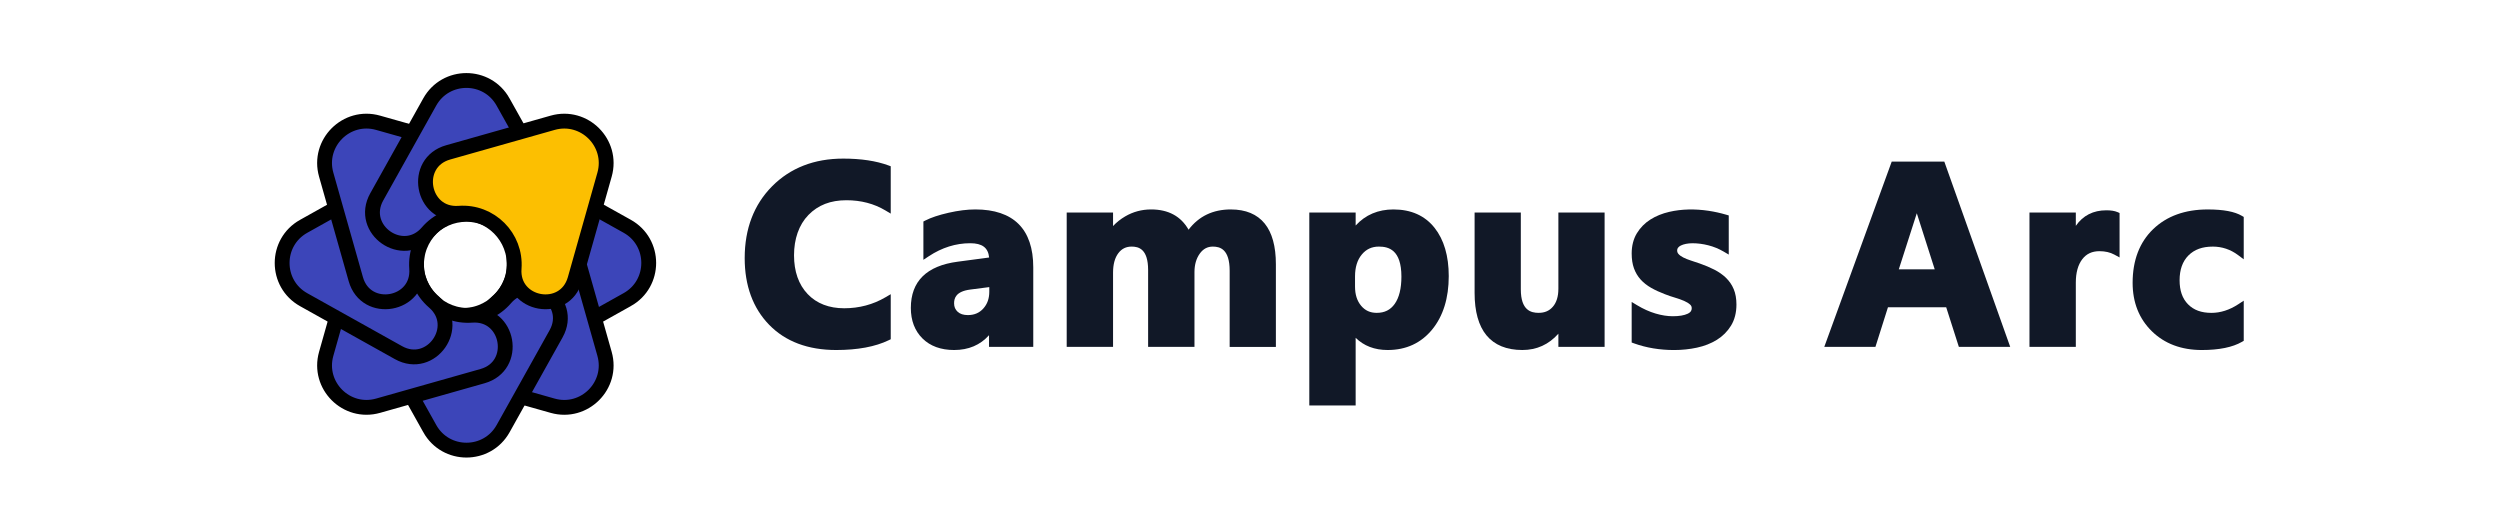
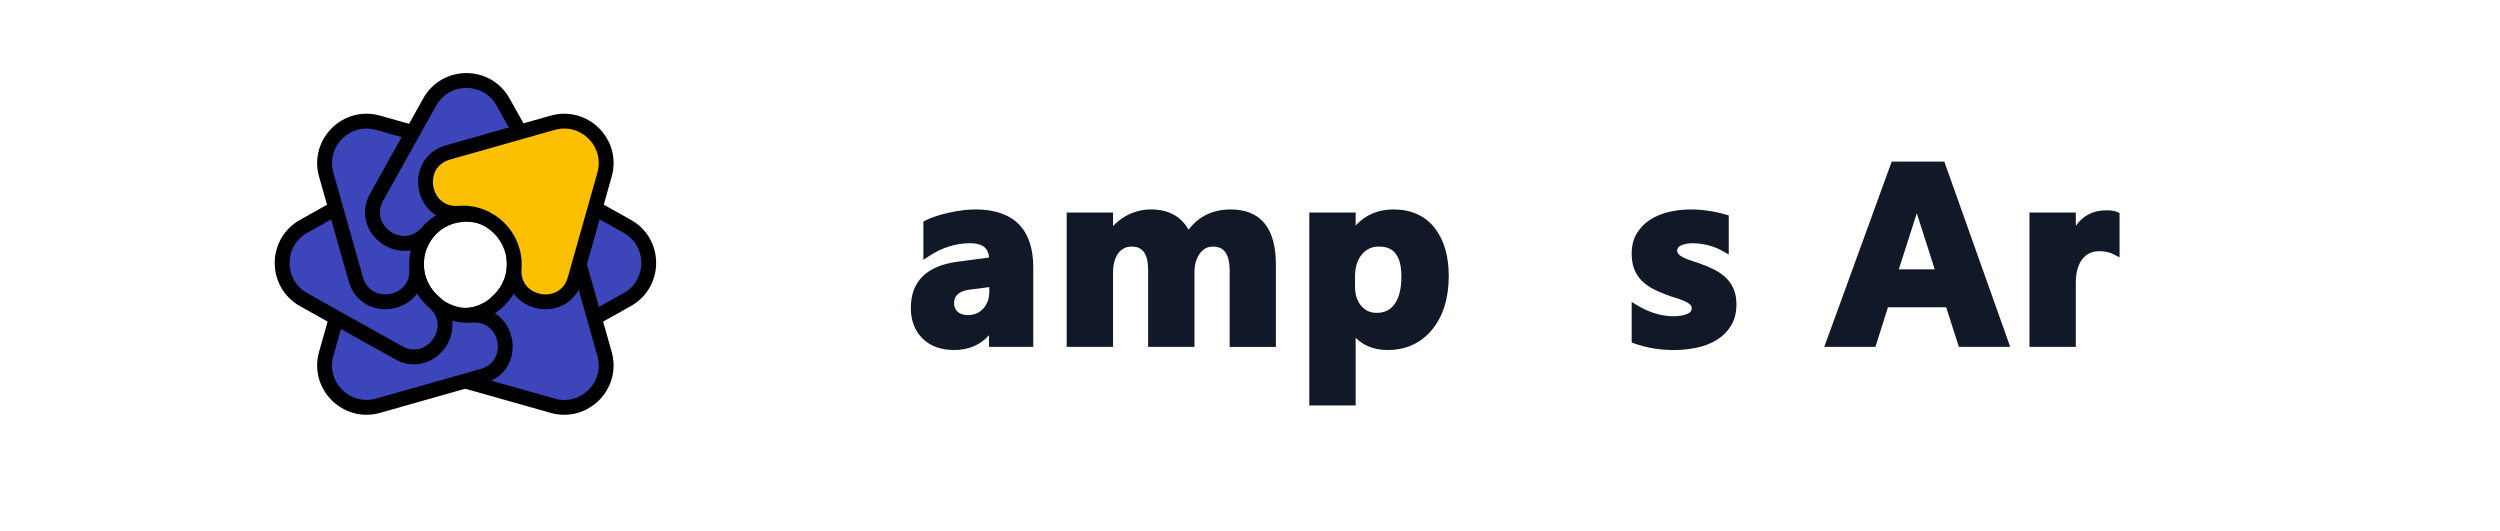
<svg xmlns="http://www.w3.org/2000/svg" id="katman_1" data-name="katman 1" viewBox="0 0 2334.93 495.59">
  <defs>
    <style>
      .cls-1 {
        fill: #111827;
      }

      .cls-2 {
        fill: #3c45b9;
      }

      .cls-2, .cls-3 {
        stroke: #000;
        stroke-width: 13.85px;
      }

      .cls-3 {
        fill: #fcbf01;
      }
    </style>
  </defs>
  <g>
    <path class="cls-2" d="M585.79,279.84l-88.55,49.52c-30.54,17.08-59.61-24.49-33.09-47.32,22.28-19.18,22.27-53.68-.02-72.85-26.53-22.81,2.52-64.39,33.07-47.34l88.58,49.47c26.8,14.97,26.81,53.53.02,68.52Z" />
    <path class="cls-2" d="M516.19,378.94l-97.63-27.6c-33.67-9.52-24.83-59.47,10.06-56.86,29.31,2.19,53.7-22.21,51.5-51.52-2.63-34.89,47.32-43.75,56.85-10.09l27.65,97.61c8.37,29.54-18.89,56.81-48.43,48.46Z" />
-     <path class="cls-2" d="M401.4,400.31l-49.52-88.55c-17.08-30.54,24.49-59.61,47.32-33.09,19.18,22.28,53.68,22.27,72.85-.02,22.81-26.53,64.39,2.52,47.34,33.07l-49.47,88.58c-14.97,26.8-53.53,26.81-68.52.02Z" />
    <path class="cls-2" d="M304.66,330.5l27.6-97.63c9.52-33.67,59.47-24.83,56.86,10.06-2.19,29.31,22.21,53.7,51.52,51.5,34.89-2.63,43.75,47.32,10.09,56.85l-97.61,27.65c-29.54,8.37-56.81-18.89-48.46-48.43Z" />
    <path class="cls-2" d="M283.61,211.38l88.55-49.52c30.54-17.08,59.61,24.49,33.09,47.32-22.28,19.18-22.27,53.68.02,72.85,26.53,22.81-2.52,64.39-33.07,47.34l-88.58-49.47c-26.8-14.97-26.81-53.53-.02-68.52Z" />
    <path class="cls-2" d="M353.09,114.66l97.63,27.6c33.67,9.52,24.83,59.47-10.06,56.86-29.31-2.19-53.7,22.21-51.5,51.52,2.63,34.89-47.32,43.75-56.85,10.09l-27.65-97.61c-8.37-29.54,18.89-56.81,48.43-48.46Z" />
    <path class="cls-2" d="M469.86,95.28l49.52,88.55c17.08,30.54-24.49,59.61-47.32,33.09-19.18-22.28-53.68-22.27-72.85.02-22.81,26.53-64.39-2.52-47.34-33.07l49.47-88.58c14.97-26.8,53.53-26.81,68.52-.02Z" />
    <path class="cls-3" d="M564.63,163.1l-27.6,97.63c-9.52,33.67-59.47,24.83-56.86-10.06,2.19-29.31-22.21-53.7-51.52-51.5-34.89,2.63-43.75-47.32-10.09-56.85l97.61-27.65c29.54-8.37,56.81,18.89,48.46,48.43Z" />
  </g>
  <g>
-     <path class="cls-1" d="M787.52,148.13c-27.03,0-49.36,8.69-66.37,25.82-17.01,17.13-25.63,39.7-25.63,67.11,0,25.77,7.7,46.74,22.88,62.32,15.2,15.61,36.27,23.52,62.62,23.52,19.99,0,36.49-3.08,49.04-9.15l1.86-.9v-42.08l-4.97,2.91c-11.58,6.79-24.53,10.23-38.5,10.23s-25.69-4.35-34.17-13.31c-8.41-8.88-12.68-21.06-12.68-36.21s4.53-28.48,13.46-37.63c9.03-9.25,20.64-13.75,35.48-13.75,13.57,0,25.81,3.2,36.38,9.52l5,2.98v-44.23l-2.16-.8c-11.46-4.22-25.67-6.36-42.24-6.36Z" />
    <path class="cls-1" d="M910.9,195.61c-7.48,0-15.87,1.04-24.94,3.1-9.09,2.07-16.4,4.5-21.74,7.25l-1.79.92v35.78l5.12-3.38c12.16-8.03,25.14-12.11,38.58-12.11,11.22,0,16.78,4.14,17.69,13.33l-29.26,3.9c-29.1,3.79-43.86,18.33-43.86,43.21,0,11.78,3.67,21.38,10.91,28.53,7.22,7.14,17.17,10.76,29.54,10.76,13.43,0,24.35-4.64,32.57-13.82v10.91h41.32v-74.35c0-17.74-4.6-31.33-13.68-40.39-9.08-9.06-22.69-13.65-40.47-13.65ZM923.97,268.14v4.25c0,6.48-1.85,11.66-5.64,15.83-3.71,4.08-8.42,6.06-14.39,6.06-4.13,0-7.26-1.02-9.55-3.13-2.21-2.03-3.29-4.6-3.29-7.84,0-4.68,1.56-11.11,15-12.86l17.87-2.31Z" />
    <path class="cls-1" d="M1149.56,195.61c-16.7,0-29.95,6.36-39.47,18.93-7.15-12.57-18.88-18.93-34.95-18.93-8.68,0-16.79,2.16-24.12,6.43-4.39,2.56-8.22,5.6-11.46,9.09v-12.62h-43.29v125.48h43.29v-69.36c0-7.74,1.67-13.86,4.96-18.21,3.12-4.12,7.18-6.12,12.4-6.12,6.61,0,15.39,2.27,15.39,21.89v71.8h43.29v-69.82c0-6.99,1.7-12.85,5.05-17.44,3.16-4.32,7.11-6.42,12.08-6.42,6.76,0,15.74,2.34,15.74,22.59v71.1h43.17v-77.25c0-16.64-3.51-29.41-10.43-37.95-7.09-8.75-17.74-13.18-31.65-13.18Z" />
    <path class="cls-1" d="M1301.5,195.61c-14.37,0-26.23,5.04-35.36,15.02v-12.12h-43.29v180.16h43.29v-63.18c7.68,7.58,17.7,11.41,29.9,11.41,17.22,0,31.22-6.46,41.62-19.21,10.24-12.55,15.43-29.3,15.43-49.8,0-18.87-4.48-34.07-13.31-45.18-9.02-11.34-21.9-17.09-38.28-17.09ZM1308.88,258.35c0,11.08-2.12,19.68-6.3,25.54-3.98,5.59-9.46,8.31-16.76,8.31-6.07,0-10.82-2.16-14.53-6.59-3.86-4.61-5.73-10.49-5.73-17.97v-9.52c0-8.53,2.14-15.41,6.37-20.46,4.14-4.95,9.33-7.35,15.87-7.35,9.05,0,21.08,2.91,21.08,28.04Z" />
-     <path class="cls-1" d="M1455.47,269.84c0,7.05-1.72,12.63-5.12,16.6-3.32,3.87-7.66,5.75-13.28,5.75-7.15,0-16.67-2.27-16.67-21.89v-71.8h-43.17v75.05c0,17.39,3.73,30.72,11.09,39.63,7.51,9.1,18.8,13.71,33.54,13.71,13.39,0,24.66-5.12,33.62-15.24v12.33h43.17v-125.48h-43.17v71.33Z" />
    <path class="cls-1" d="M1612.01,259.45c-3.05-2.92-6.73-5.49-10.94-7.64-4.06-2.07-8.65-4-13.66-5.75-2.67-.92-5.44-1.84-8.24-2.75-2.57-.83-4.94-1.78-7.03-2.83-1.86-.93-3.37-2.02-4.48-3.26-.85-.94-1.24-2.01-1.24-3.36,0-.93.24-1.7.76-2.41.62-.85,1.48-1.55,2.64-2.12,1.36-.68,2.97-1.21,4.8-1.57,1.91-.38,3.98-.57,6.15-.57,4.8,0,9.78.65,14.8,1.93,4.98,1.27,9.71,3.21,14.07,5.75l4.96,2.9v-36.55l-2.37-.7c-5.39-1.58-10.93-2.81-16.46-3.64-12.7-1.91-25.24-1.66-36.7.98-6.57,1.51-12.5,3.92-17.63,7.16-5.25,3.32-9.51,7.65-12.67,12.87-3.2,5.3-4.83,11.66-4.83,18.89,0,5.24.71,9.87,2.11,13.77,1.42,3.95,3.51,7.48,6.23,10.5,2.67,2.96,5.99,5.59,9.88,7.8,3.73,2.13,8.09,4.13,12.9,5.95,3.03,1.19,6.21,2.28,9.46,3.23,3.03.89,5.84,1.89,8.38,2.99,2.33,1.01,4.23,2.18,5.65,3.48,1.02.93,1.47,1.97,1.47,3.36,0,1.57-.43,3.57-3.75,5.14-3.29,1.56-7.99,2.35-13.97,2.35-5,0-10.41-.85-16.07-2.53-5.71-1.69-11.52-4.31-17.29-7.79l-5.01-3.02v37.88l2.18.79c11.46,4.14,24.06,6.23,37.46,6.23,7.32,0,14.49-.75,21.3-2.22,6.95-1.5,13.2-3.95,18.57-7.27,5.49-3.4,9.95-7.86,13.27-13.27,3.37-5.5,5.07-12.15,5.07-19.78,0-5.44-.85-10.24-2.52-14.27-1.68-4.04-4.12-7.62-7.27-10.64Z" />
    <path class="cls-1" d="M1766.82,150.91l-63,173.08h47.77l11.72-37.03h54.38l11.84,37.03h47.96l-61.56-173.08h-49.11ZM1790.15,199.46l.1-.3c.08.26.15.51.23.76l16.5,51.65h-33.56l16.72-52.1Z" />
    <path class="cls-1" d="M1967.27,196.42c-12.28,0-21.82,4.87-28.51,14.51v-12.42h-43.29v125.48h43.29v-60.07c0-9.27,2.04-16.62,6.05-21.85,3.86-5.03,9.12-7.47,16.07-7.47,5.29,0,9.96,1.08,13.86,3.2l4.88,2.65v-41.51l-2-.86c-2.61-1.12-5.99-1.66-10.36-1.66Z" />
-     <path class="cls-1" d="M2066.62,230.31c8.67,0,16.64,2.67,23.68,7.93l5.28,3.95v-39.58l-1.62-.96c-6.85-4.06-17.35-6.03-32.1-6.03-21.06,0-38.18,6.19-50.87,18.39-12.73,12.24-19.18,29.11-19.18,50.15,0,18.33,6.04,33.54,17.94,45.2,11.88,11.64,27.58,17.54,46.66,17.54,16.15,0,28.78-2.57,37.53-7.64l1.65-.95v-37.5l-5.11,3.35c-8.16,5.34-16.57,8.05-25.01,8.05-9.46,0-16.62-2.62-21.91-8.01-5.3-5.4-7.88-12.75-7.88-22.47s2.7-17.59,8.26-23.15c5.56-5.56,12.98-8.26,22.68-8.26Z" />
  </g>
</svg>